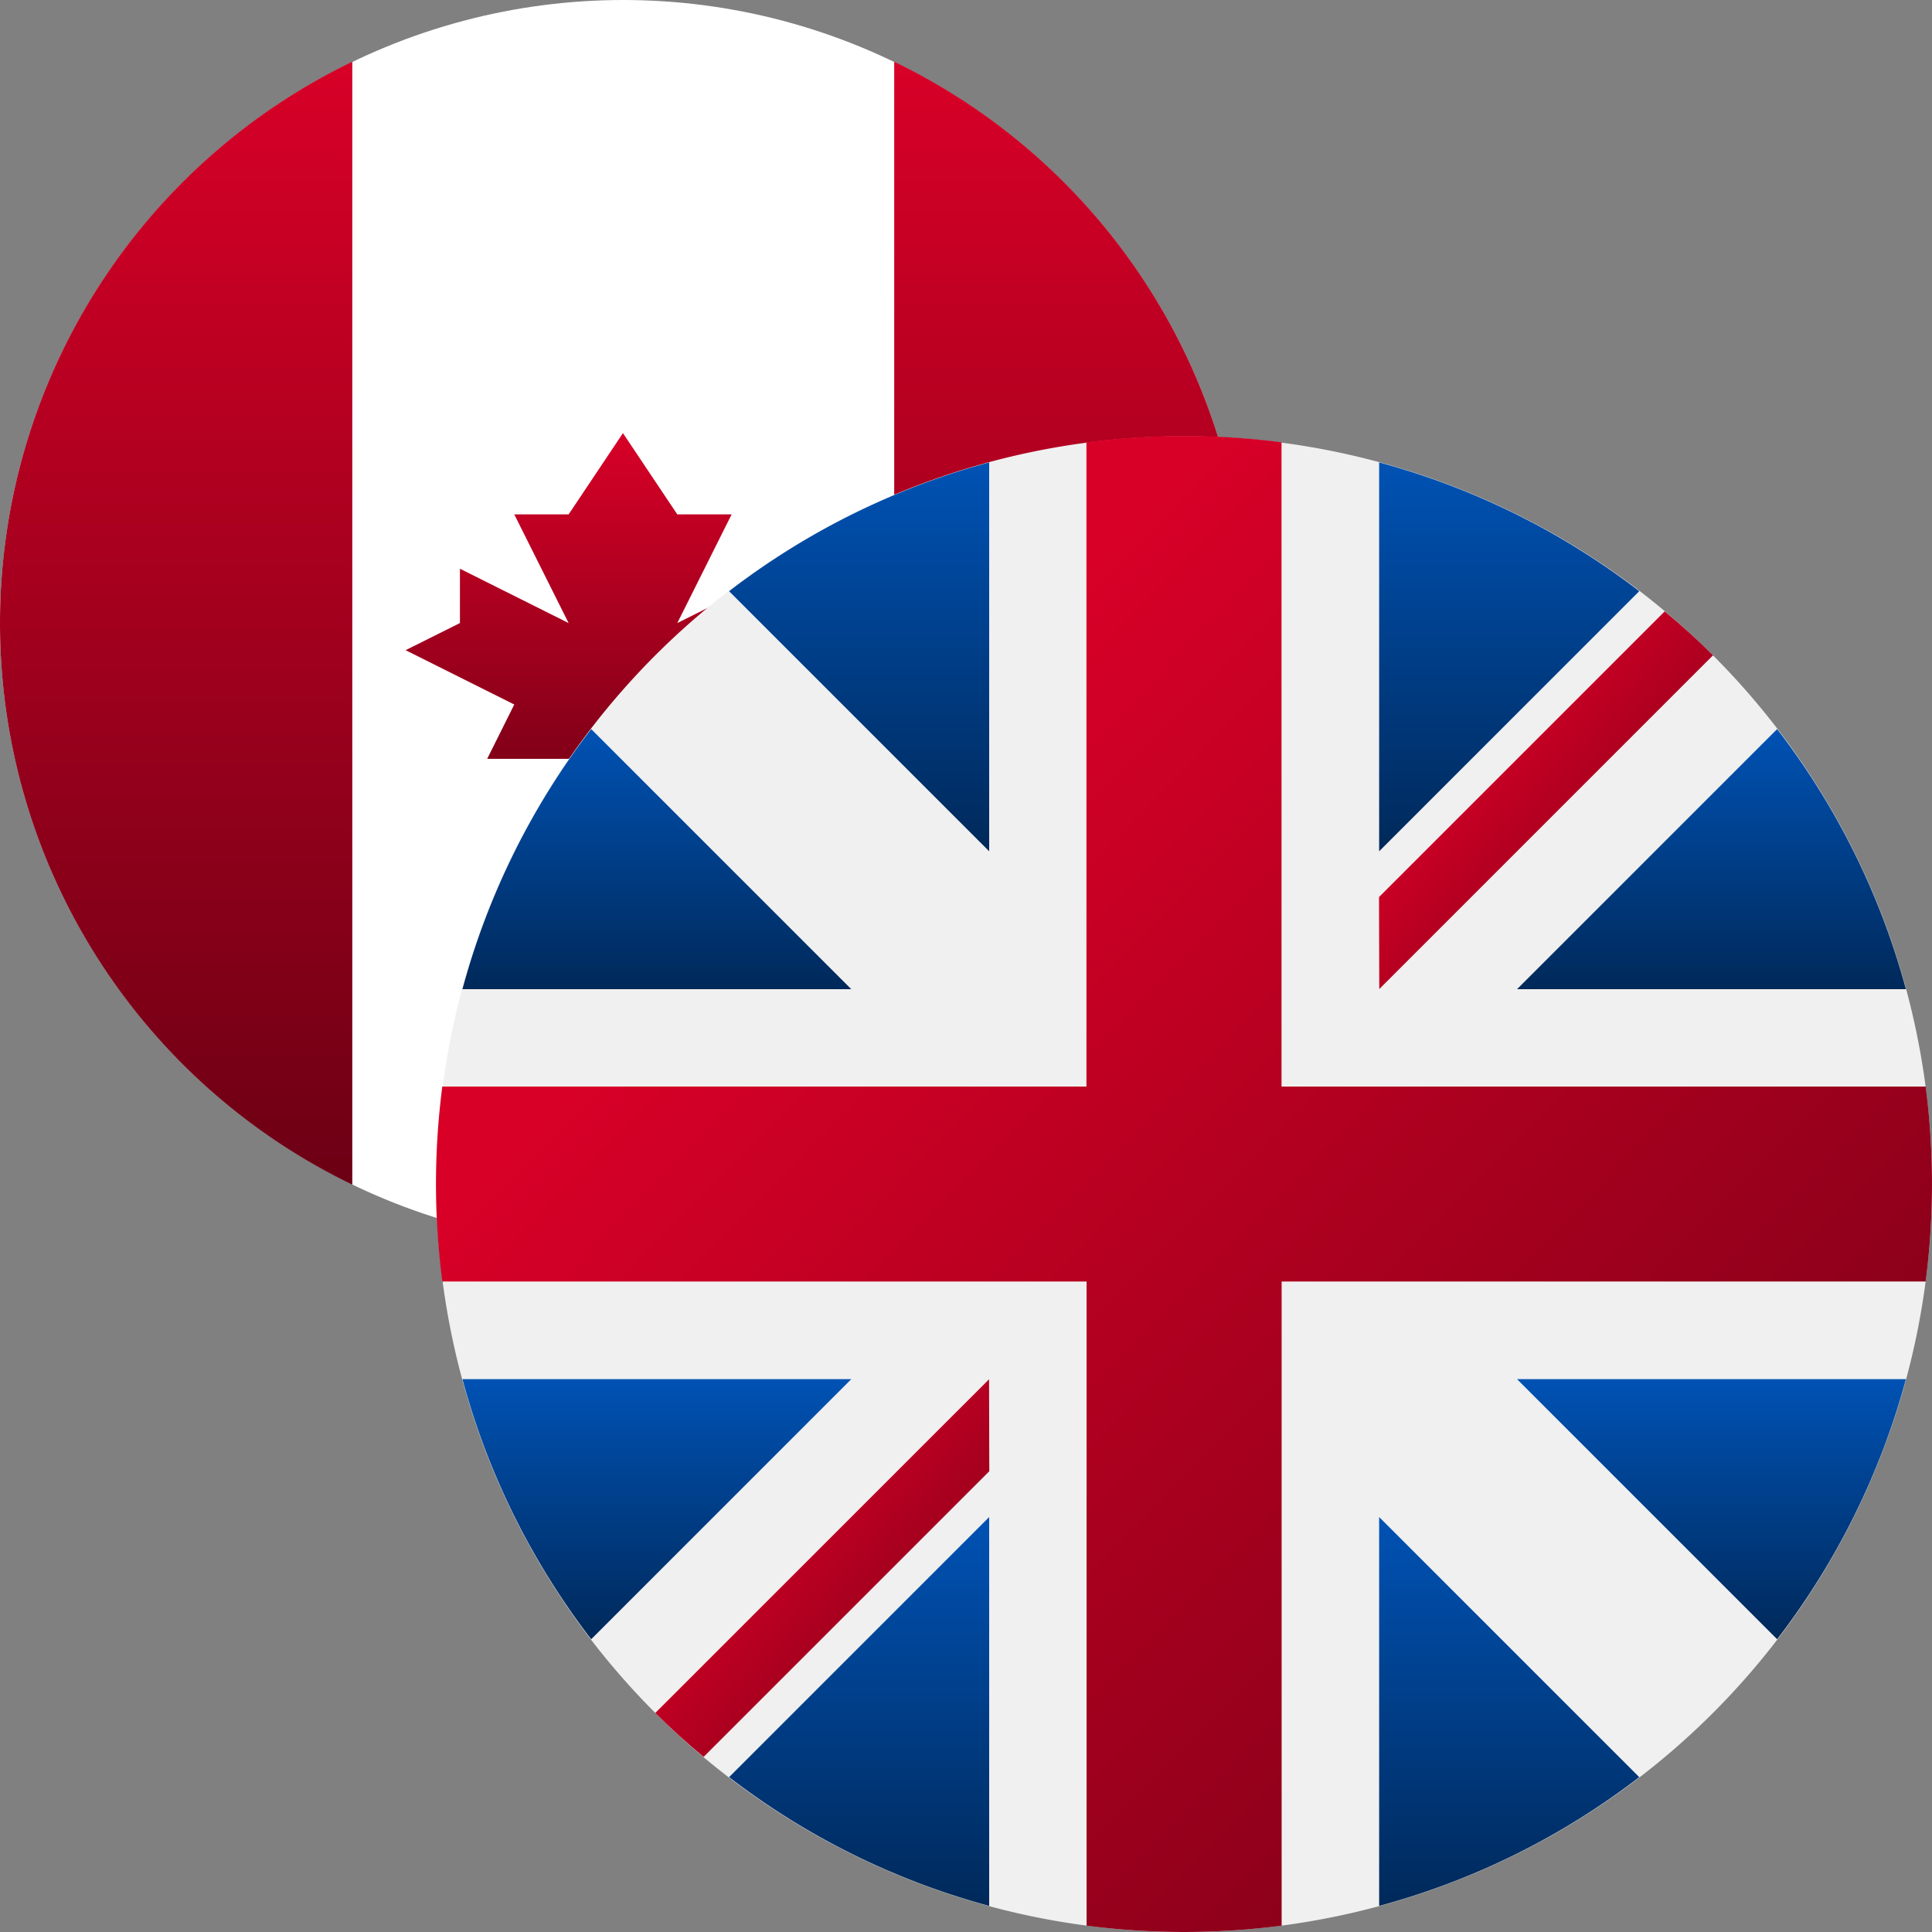
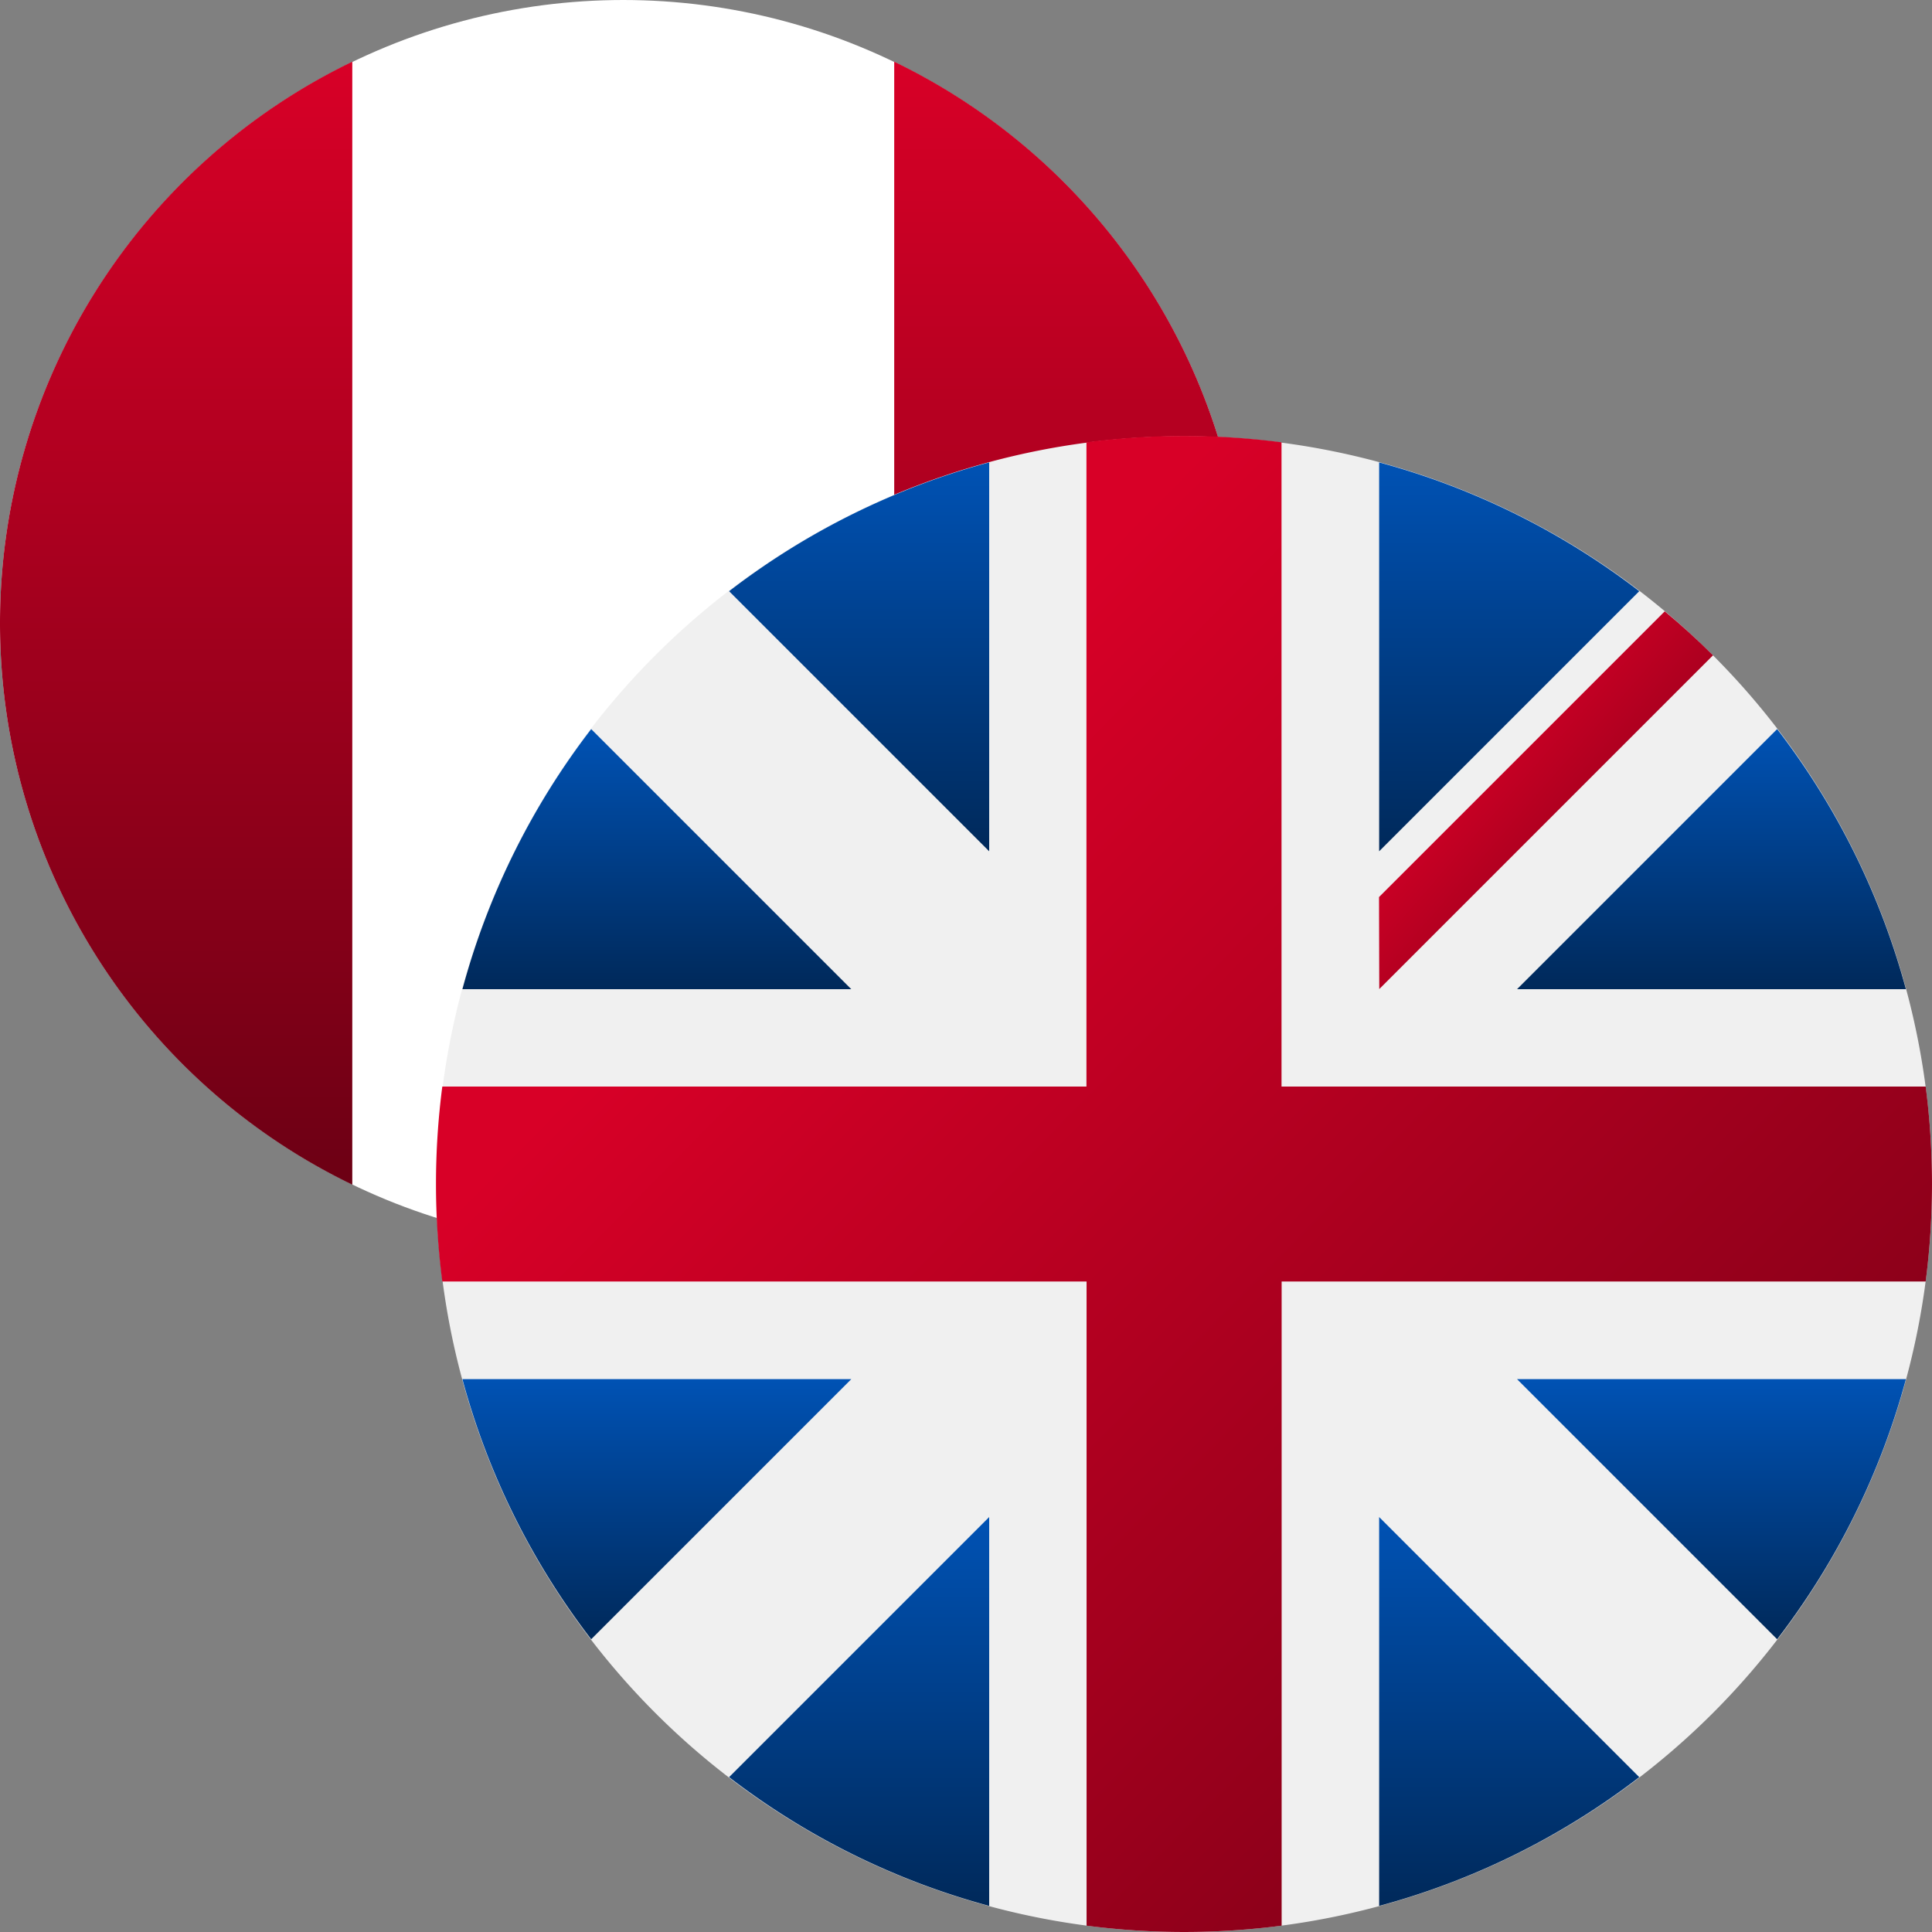
<svg xmlns="http://www.w3.org/2000/svg" xmlns:xlink="http://www.w3.org/1999/xlink" width="32" height="32" viewBox="0 0 32 32">
  <rect x="0" y="0" width="32" height="32" fill="#808080" stroke="none" />
  <defs>
    <linearGradient id="a" x1="0.5" x2="0.5" y2="1" gradientUnits="objectBoundingBox">
      <stop offset="0" stop-color="#d80027" />
      <stop offset="1" stop-color="#6c0014" />
    </linearGradient>
    <linearGradient id="d" x1="0.5" x2="0.5" y2="1" gradientUnits="objectBoundingBox">
      <stop offset="0" stop-color="#0052b4" />
      <stop offset="1" stop-color="#00295a" />
    </linearGradient>
    <linearGradient id="l" x1="0.257" y1="0.265" x2="1.012" y2="1.01" xlink:href="#a" />
  </defs>
  <circle cx="10.323" cy="10.323" r="10.323" fill="#fff" />
  <g transform="translate(0 1.024)">
    <path d="M373.138,34.7a10.323,10.323,0,0,0-5.834-9.3V44A10.323,10.323,0,0,0,373.138,34.7Z" transform="translate(-352.493 -25.402)" fill="url(#a)" />
    <path d="M0,34.7A10.323,10.323,0,0,0,5.835,44V25.4A10.323,10.323,0,0,0,0,34.7Z" transform="translate(0 -25.402)" fill="url(#a)" />
-     <path d="M172.343,182.575l1.8-.9-.9-.449v-.9l-1.8.9.9-1.8h-.9l-.9-1.346-.9,1.346h-.9l.9,1.8-1.8-.9v.9l-.9.449,1.8.9-.449.9h1.8v1.346h.9v-1.346h1.8Z" transform="translate(-160.225 -171.93)" fill="url(#a)" />
  </g>
  <g transform="translate(7.226 7.226)">
    <path d="M12.387,0A12.387,12.387,0,1,1,0,12.387,12.387,12.387,0,0,1,12.387,0Z" transform="translate(0 0)" fill="#f0f0f0" />
    <g transform="translate(0.433 0.433)">
      <path d="M10.952,100.142a12.335,12.335,0,0,0-2.133,4.308H15.26Z" transform="translate(-8.819 -95.725)" fill="url(#d)" />
      <path d="M376.446,104.451a12.337,12.337,0,0,0-2.133-4.308l-4.308,4.308Z" transform="translate(-352.537 -95.726)" fill="url(#d)" />
      <path d="M8.819,322.784a12.337,12.337,0,0,0,2.133,4.308l4.308-4.308Z" transform="translate(-8.819 -307.6)" fill="url(#d)" />
      <path d="M327.09,10.952a12.336,12.336,0,0,0-4.308-2.133V15.26Z" transform="translate(-307.598 -8.819)" fill="url(#d)" />
      <path d="M100.142,374.313a12.337,12.337,0,0,0,4.308,2.133v-6.441Z" transform="translate(-95.725 -352.537)" fill="url(#d)" />
      <path d="M104.45,8.819a12.337,12.337,0,0,0-4.308,2.133l4.308,4.308Z" transform="translate(-95.725 -8.819)" fill="url(#d)" />
      <path d="M322.783,376.446a12.336,12.336,0,0,0,4.308-2.133l-4.308-4.308Z" transform="translate(-307.599 -352.537)" fill="url(#d)" />
      <path d="M370.005,322.784l4.308,4.308a12.337,12.337,0,0,0,2.133-4.308Z" transform="translate(-352.537 -307.6)" fill="url(#d)" />
    </g>
    <g transform="translate(0 0)">
      <path d="M24.669,10.771H14V.1a12.5,12.5,0,0,0-3.231,0V10.771H.1A12.5,12.5,0,0,0,.1,14H10.771V24.669a12.5,12.5,0,0,0,3.231,0V14H24.669a12.5,12.5,0,0,0,0-3.231Z" transform="translate(0 0)" fill="url(#l)" />
-       <path d="M322.783,322.783h0l5.528,5.528q.381-.381.728-.8l-4.732-4.732h-1.523Z" transform="translate(-307.164 -307.164)" fill="url(#l)" />
      <path d="M80.508,322.784h0l-5.528,5.527q.381.381.8.728l4.732-4.732Z" transform="translate(-71.352 -307.165)" fill="url(#l)" />
-       <path d="M66.189,80.508h0L60.661,74.98q-.381.381-.728.8l4.732,4.732h1.523Z" transform="translate(-57.033 -71.352)" fill="url(#l)" />
      <path d="M322.783,66.19h0l5.528-5.528q-.381-.381-.8-.728l-4.732,4.732Z" transform="translate(-307.164 -57.034)" fill="url(#l)" />
    </g>
  </g>
</svg>